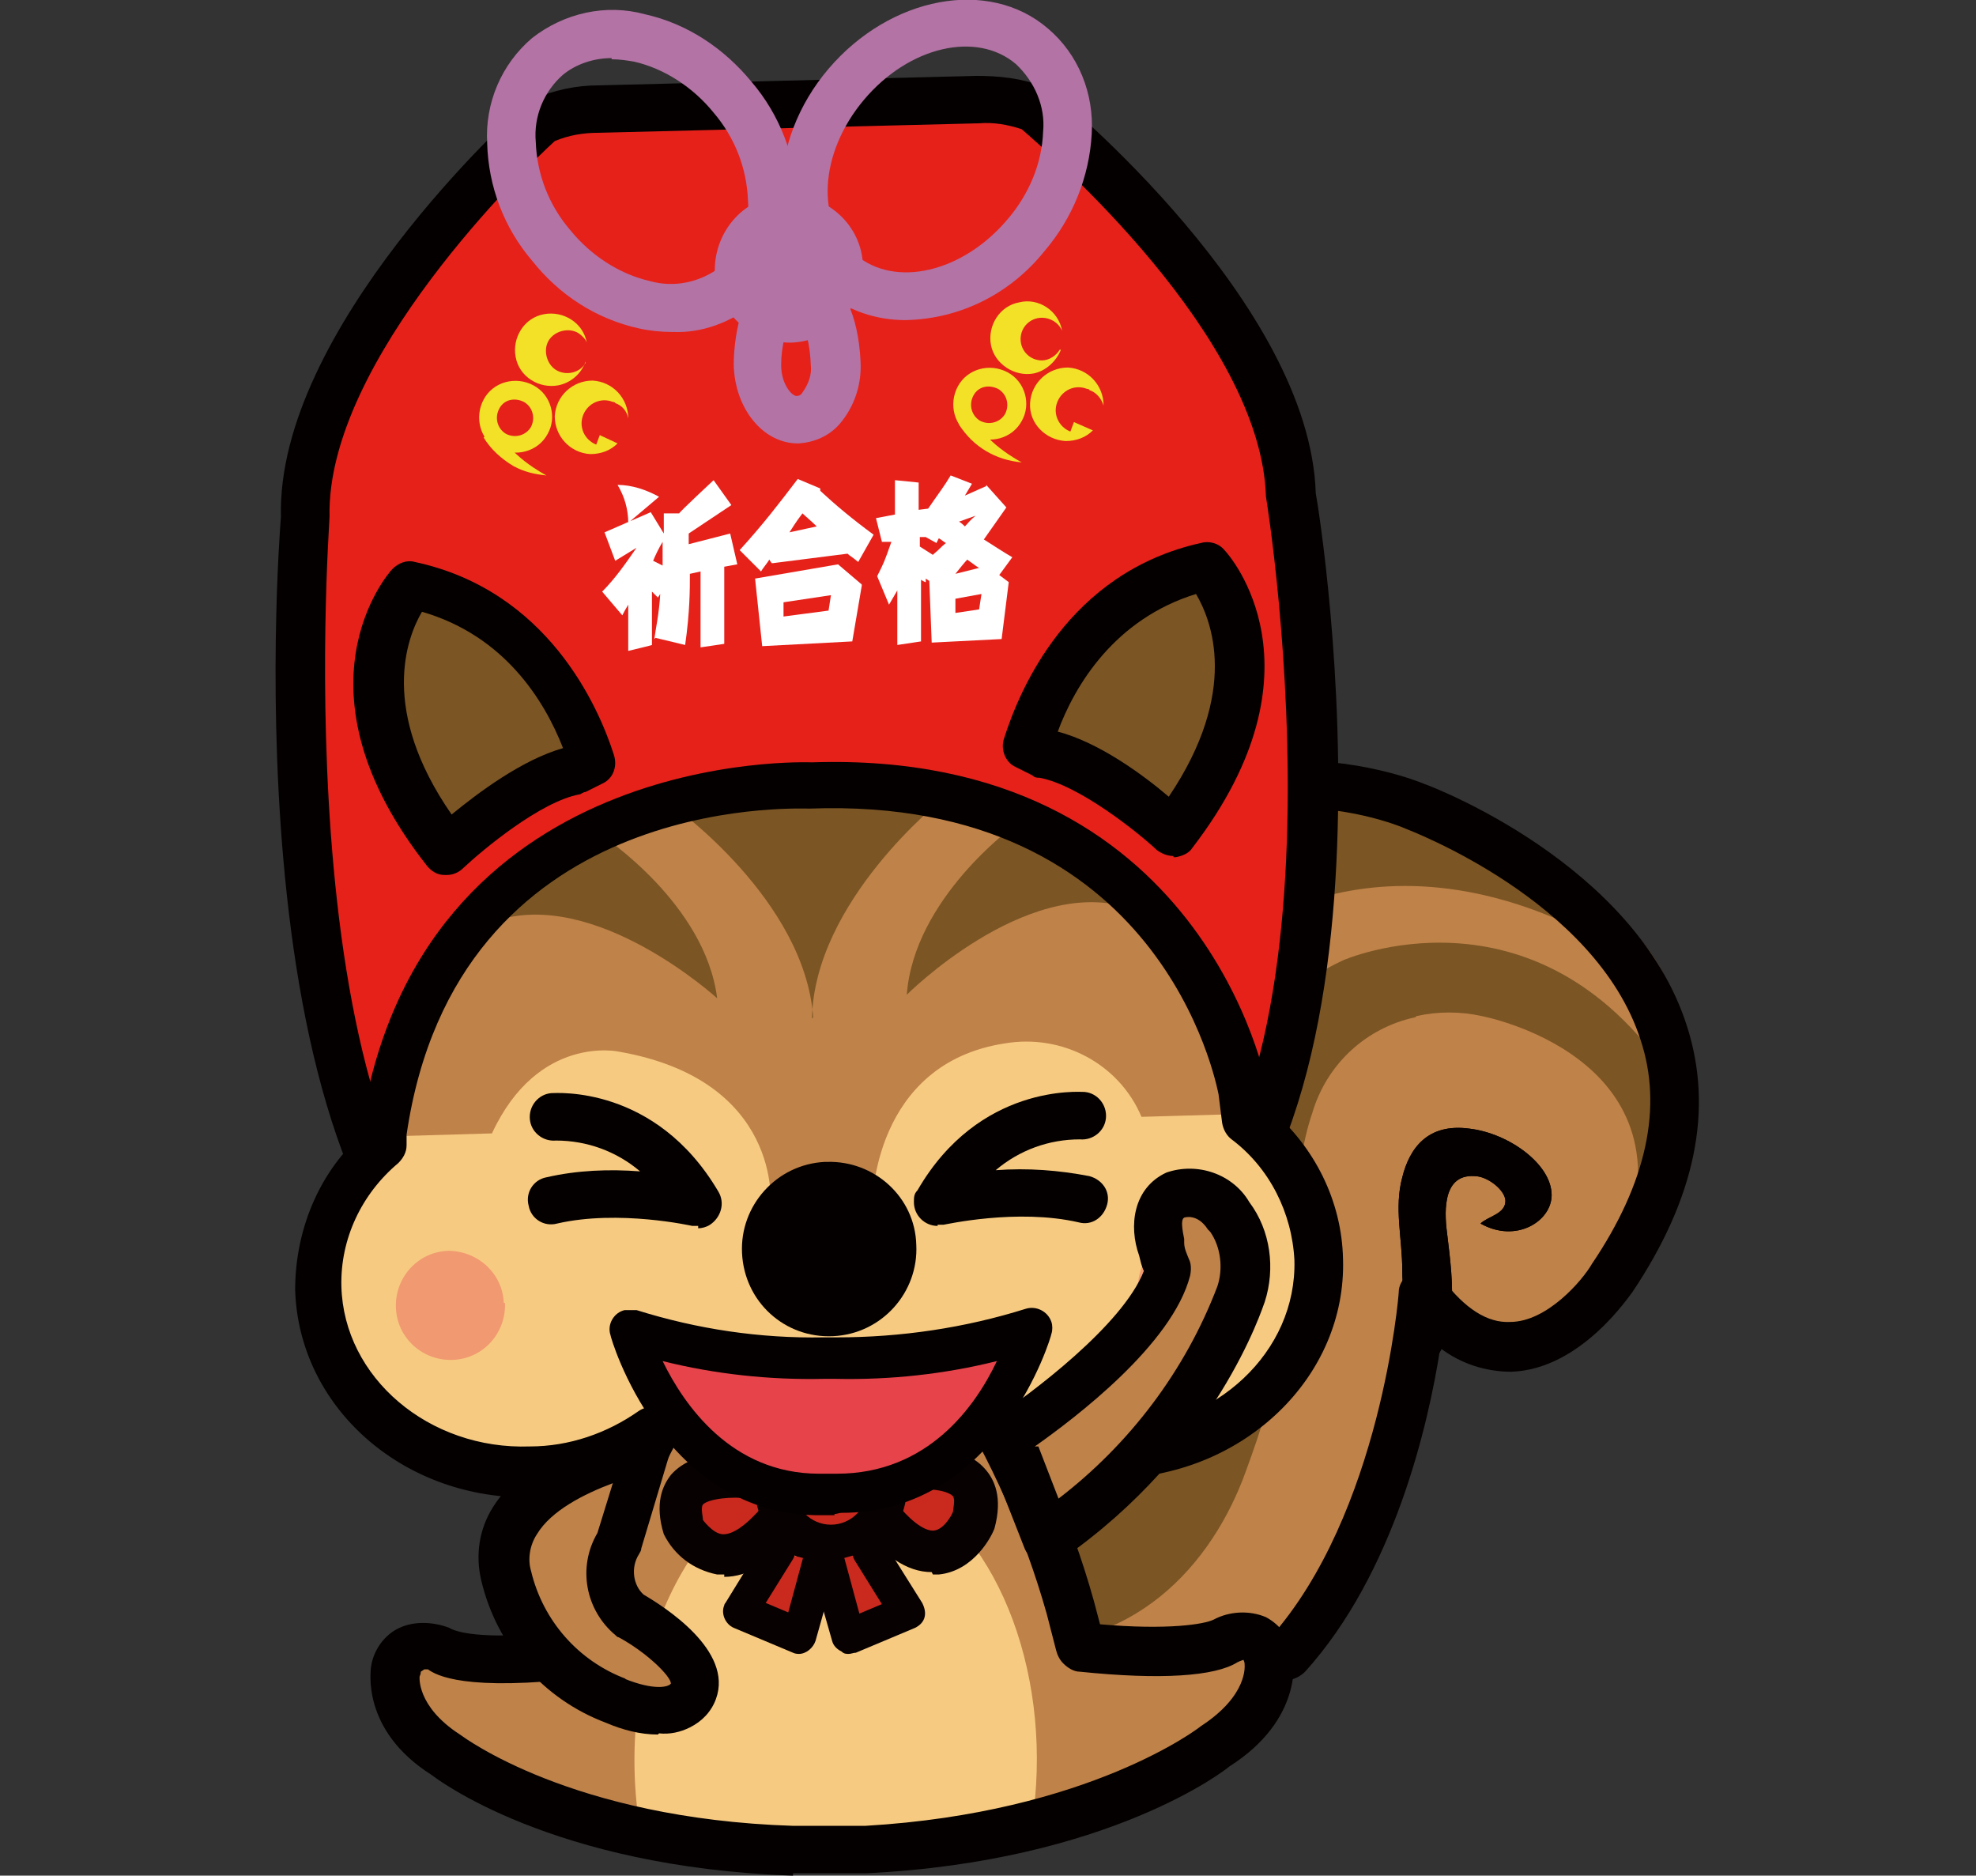
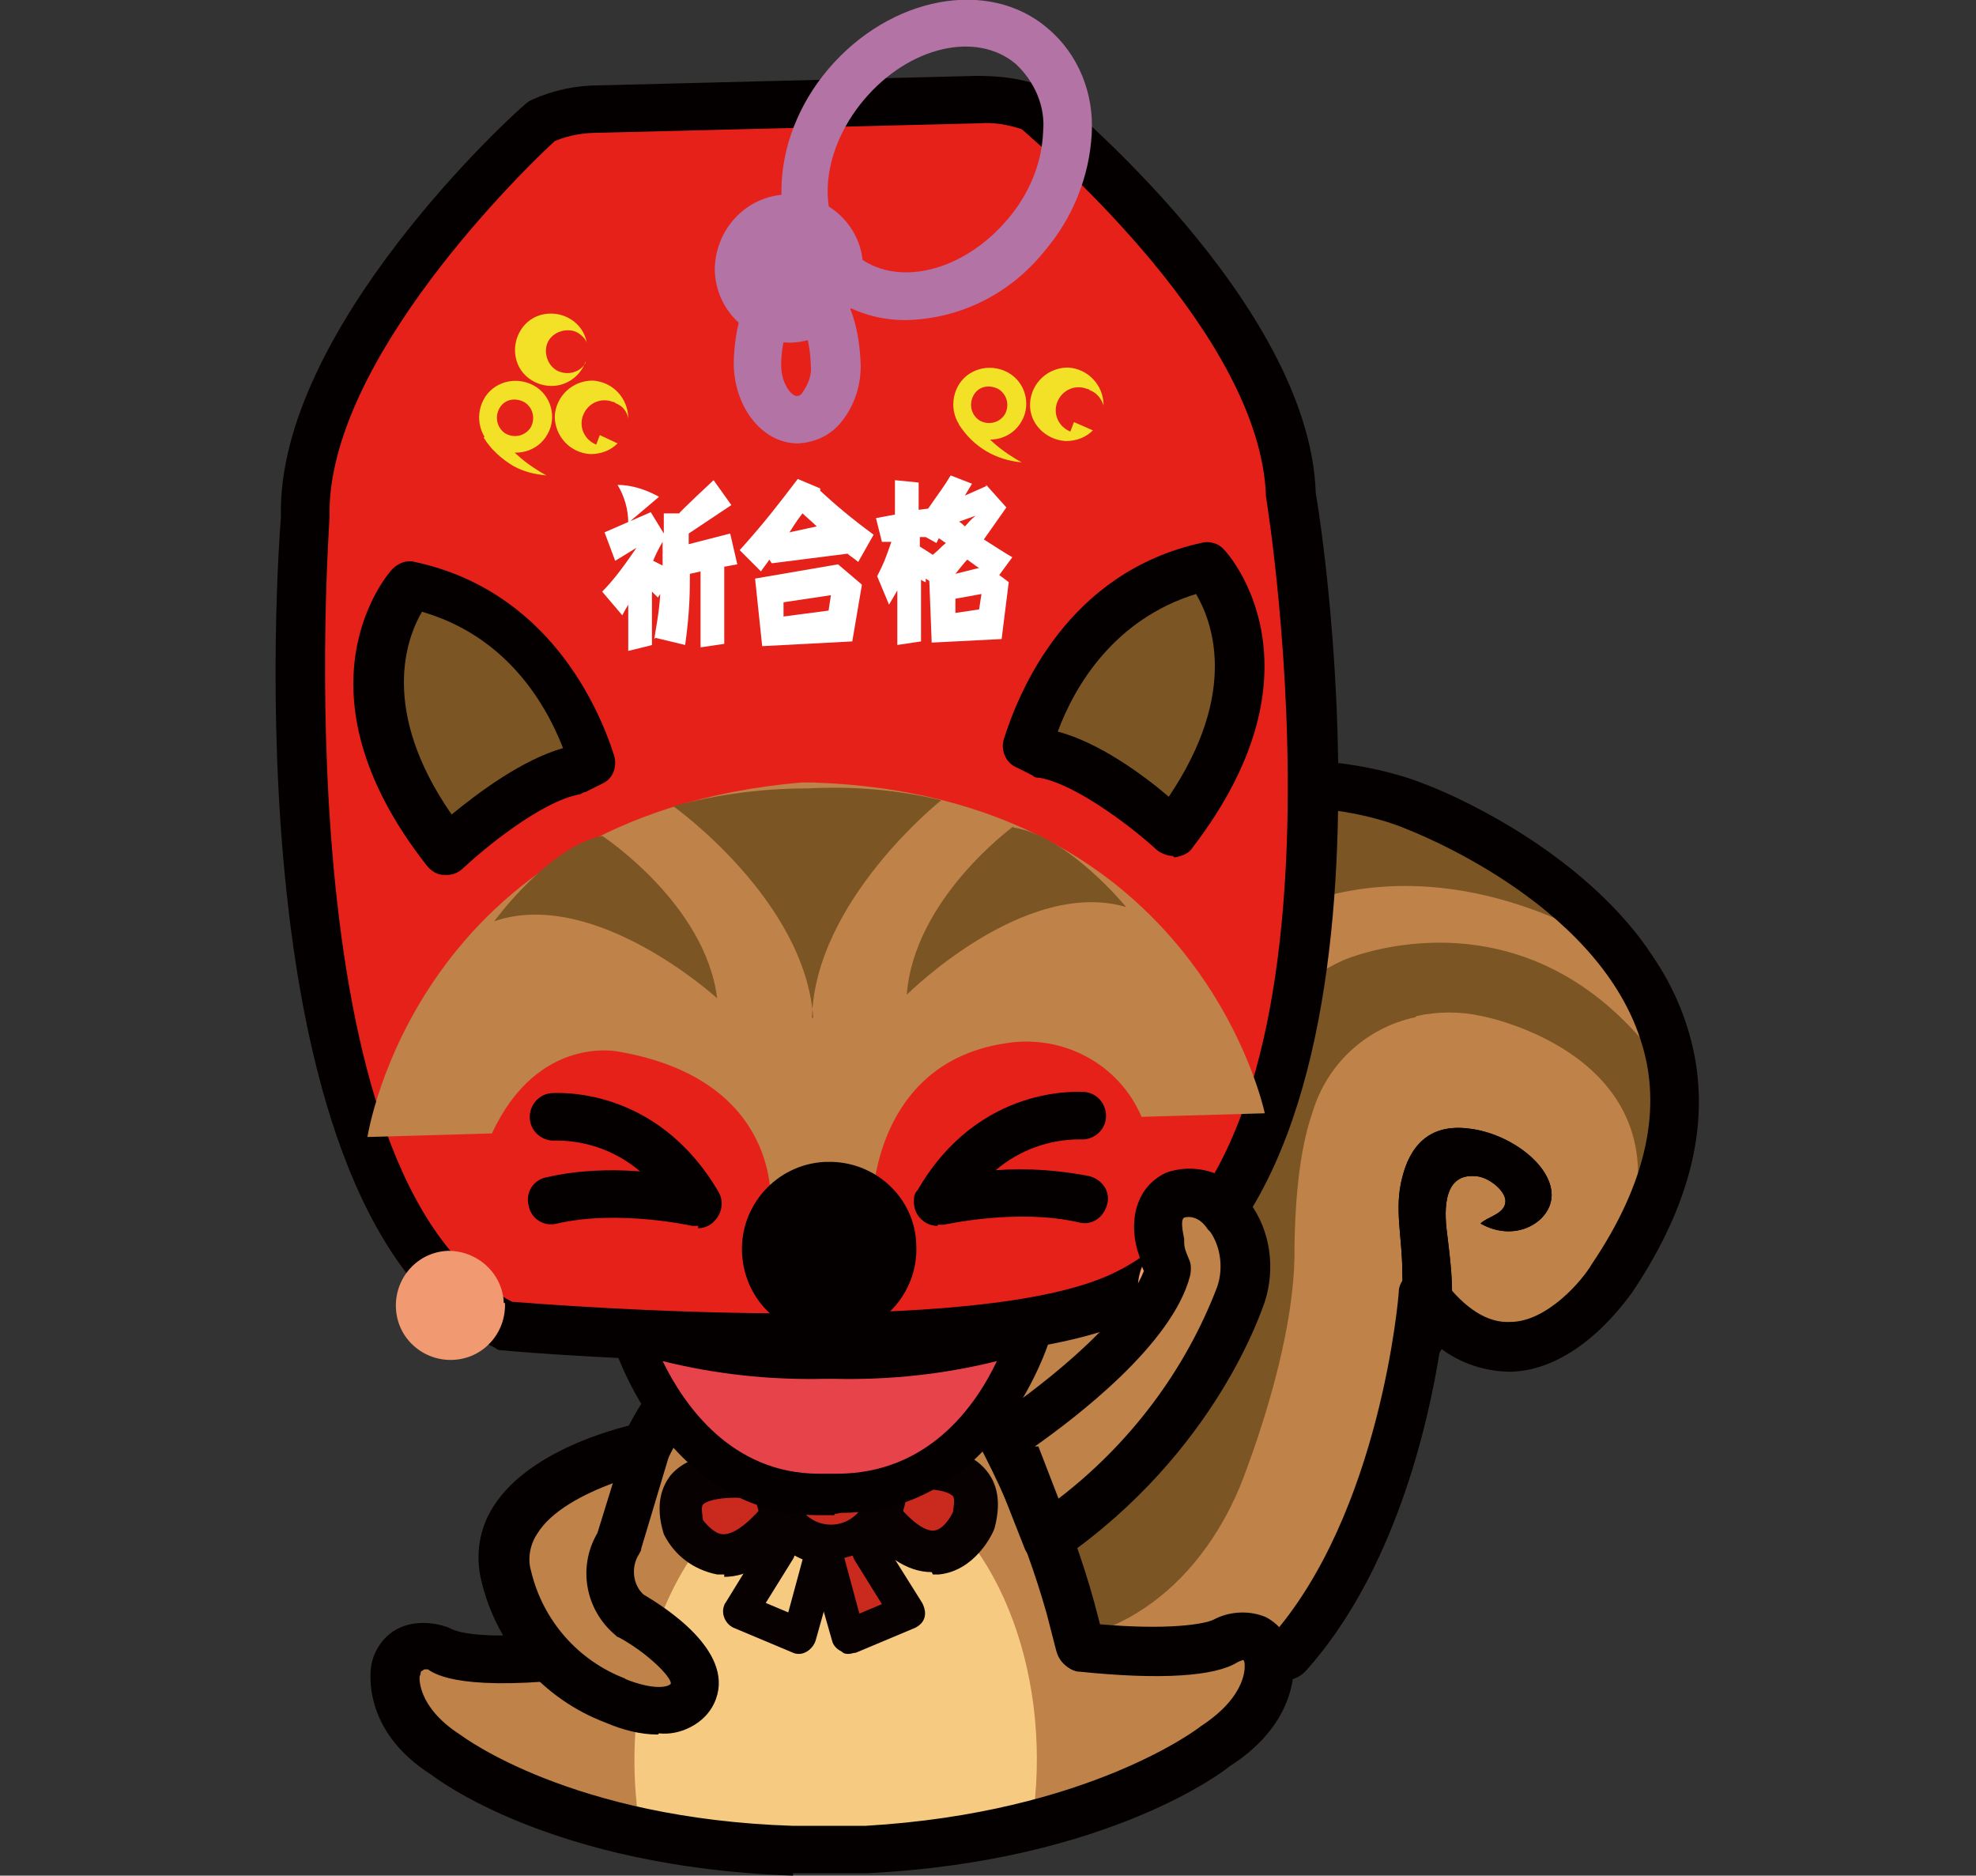
<svg xmlns="http://www.w3.org/2000/svg" id="_レイヤー_1" data-name="レイヤー 1" version="1.1" viewBox="0 0 166.7 158.2">
  <rect x="0" y="0" width="166.7" height="158.2" fill="#333333" stroke="none" />
  <defs>
    <style>
      .cls-1 {
        fill: #b373a5;
      }

      .cls-1, .cls-2, .cls-3, .cls-4, .cls-5, .cls-6, .cls-7, .cls-8, .cls-9, .cls-10, .cls-11, .cls-12, .cls-13 {
        stroke-width: 0px;
      }

      .cls-2 {
        fill: #e7434a;
      }

      .cls-3 {
        fill: #040000;
      }

      .cls-4 {
        fill: none;
      }

      .cls-5 {
        fill: #070102;
      }

      .cls-6 {
        fill: #f3e128;
      }

      .cls-7 {
        fill: #f19970;
      }

      .cls-8 {
        fill: #e6211a;
      }

      .cls-9 {
        fill: #f7ca81;
      }

      .cls-10 {
        fill: #fff;
      }

      .cls-11 {
        fill: #bf8249;
      }

      .cls-12 {
        fill: #ca291e;
      }

      .cls-13 {
        fill: #7b5524;
      }
    </style>
  </defs>
  <g id="omamorisu04">
    <path id="_パス_416" data-name="パス 416" class="cls-11" d="M78.3,143.9s26,11.9,34.5-8.7c0,0,10.4-22.9,8.3-26.2,0,0,10.9,11.3,17.4-3.6,0,0,12.1-21.1-6.4-31.2l-12.6-6.6-60.7,40.9-2.4,2.5.9,3.6,20.5,5.4.5,24Z" />
    <path id="_パス_417" data-name="パス 417" class="cls-13" d="M93.9,120.6s-4.5,3.2-6.4,3.5-2.8-4.7-2.8-4.7l9.2,1.2Z" />
    <path id="_パス_418" data-name="パス 418" class="cls-13" d="M119.5,85.7c1.8-.4,3.7-.4,5.5,0,0,0,17.7,3.3,12.1,19.2l3.7-14.2c-11.4-16.8-27.5-9.7-27.5-9.7-15,7-15.2,27.2-15.2,27.2,1.1,26.5-17.7,23.8-17.7,23.8l3.9,6.6c11.3,1,18-6.7,20.8-14.5,2.7-7.3,4-13.5,4.1-17.9,0-6.2.7-10,1.5-12.3,1.2-4.1,4.5-7.2,8.7-8.1" />
    <path id="_パス_419" data-name="パス 419" class="cls-13" d="M102.1,80.7s12.6-12.6,33.3-1.2c0,0-10.7-17.4-32.6-11.3,0,0-13.2,4-15.5,14.5l7.8,10.5.8,1.5,6.2-14Z" />
    <path id="_パス_420" data-name="パス 420" class="cls-3" d="M108.7,141.7c-1.1,0-2.1-.9-2.1-2.1,0-.5.2-1,.5-1.4,9.4-10.5,10.9-29,10.9-29.2,0-1.1,1.1-2,2.2-1.9.6,0,1.1.3,1.5.8,1.9,2.5,3.8,3.7,5.7,3.6,3.1,0,6.1-3.5,6.9-4.9,4.6-6.8,6-13.2,4.1-18.9-3.8-11.8-19.6-17.7-19.8-17.8-.9-.4-18.9-7.8-30.3,11-.6,1-1.9,1.3-2.9.7-1-.6-1.3-1.9-.7-2.9,13.4-21.8,35.2-12.7,35.4-12.6.6.2,17.8,6.7,22.2,20.4,2.3,7.1.7,14.6-4.6,22.5-.2.2-4.3,6.5-10.2,6.7-2.2,0-4.3-.7-6-2-1,6.5-3.9,19-11.4,27.3-.4.4-1,.7-1.5.7" />
    <path id="_パス_421" data-name="パス 421" class="cls-11" d="M51.9,131.9c.5-3.3,1.3-9.2,3.8-11.7,4.1-4,13.2-4.5,18.7-4.6,4.1,0,9.3.2,9.2,5.4,2.2,3,3.7,6.4,4.5,10.1,0,0,.5,1.8,1.1,4.6l.5,2.2,8.4,1.8,8.5-.8-5.1,9.7s-17.9,9.2-34.1,7.4h0s-23.5-1.4-29.5-7.9h0s-8.8-8.5-1.1-8.6l10.9.4,1.7-.9,2.6-7Z" />
    <path id="_パス_422" data-name="パス 422" class="cls-9" d="M87.2,152.8c1.5-12.1-3.3-24.2-11.6-27.9-9-4-18.5,3.3-21.3,16.3-.9,4.1-1,8.3-.4,12.5,5.6,1.8,11.5,2.7,17.4,2.5,0,0,15.5.2,16-3.4" />
    <path id="_パス_423" data-name="パス 423" class="cls-3" d="M66.9,158.2c-20.4-.7-30.1-8.2-30.5-8.5-6-3.8-5.1-8.9-5.1-9.1.2-1.4,1.1-2.7,2.4-3.3,1.3-.6,2.9-.5,4.2,0,.8.5,3.6,1,9.6.3l.6-2.3c2.6-12.6,6.7-20.3,12.2-22.8l10.4-6.1c.7-.4,1.7-.4,2.3.2l9.7,7.7c.2.1.3.3.4.4,4.1,6.3,7.2,13.2,9.2,20.4l.5,1.9c5.7.5,8.8,0,9.6-.4,1.3-.7,3-.8,4.4-.2,1.3.7,2.1,1.9,2.3,3.3,0,.2.9,5.3-5.4,9.3-.2.2-10.1,8-30.6,9h-6.2ZM35.5,141s0,.2-.1.4c0,0-.3,2.5,3.4,4.9.3.2,9.4,7.1,28.1,7.7h6.1c18.9-1.1,28.2-8.3,28.3-8.4,4-2.6,3.7-5.1,3.7-5.2,0-.1,0-.2-.1-.4,0,0-.3.1-.5.2-1.9,1.2-6.5,1.5-13.3.8-.5,0-1-.3-1.4-.7-.3-.3-.5-.7-.6-1.1l-.8-3.1c-1.9-6.7-4.7-13-8.4-18.9l-8.3-6.6-9.3,5.5c-4.3,2-7.8,9-10.1,20l-1.1,4.1c-.3.7-.9,1.2-1.7,1.3-10.2,1.2-12.6-.2-13.3-.7,0,0-.2,0-.3,0h0" />
    <path id="_パス_424" data-name="パス 424" class="cls-12" d="M76.3,123.8s7.5-1.3,5.8,4.4c0,0-2.9,6.3-8.1-.7" />
    <path id="_パス_425" data-name="パス 425" class="cls-5" d="M78.6,132.6c-2.1,0-4.1-1.4-6.1-4-.6-.8-.4-1.9.4-2.5.8-.6,1.9-.4,2.5.4,1.3,1.7,2.5,2.6,3.3,2.6.8,0,1.5-1.1,1.7-1.6,0-.2.2-1,0-1.3-.6-.6-2.5-.7-3.8-.5-1,.2-1.9-.5-2.1-1.4,0,0,0,0,0,0-.2-1,.5-1.9,1.5-2.1.5,0,4.9-.8,7.1,1.7.8.9,1.5,2.4.8,5-.2.6-1.7,3.6-4.7,3.9-.2,0-.3,0-.5,0" />
    <path id="_パス_426" data-name="パス 426" class="cls-12" d="M63.4,124.6s-7.5-1.2-5.8,4c0,0,2.9,5.9,8.1-.6" />
    <path id="_パス_427" data-name="パス 427" class="cls-5" d="M61.1,132.8c-.2,0-.4,0-.6,0-2-.4-3.6-1.6-4.5-3.4-.8-2.6-.1-4.1.6-5,2.1-2.4,6.3-1.8,7.2-1.6,1,.2,1.6,1.1,1.5,2.1s-1.1,1.6-2.1,1.5c-1.4-.2-3.4,0-3.9.5-.2.3,0,1,0,1.3,0,0,.8,1.1,1.6,1.2.9.1,2.1-.8,3.4-2.3.6-.8,1.8-.9,2.5-.3.8.6.9,1.8.3,2.5-2,2.5-4,3.7-6,3.7" />
    <path id="_パス_428" data-name="パス 428" class="cls-12" d="M65.3,125.5c0,2.6,2.1,4.8,4.8,4.8s4.8-2.1,4.8-4.8c0-2.6-2.1-4.8-4.7-4.8-2.6,0-4.8,2.1-4.8,4.8,0,0,0,0,0,0" />
    <path id="_パス_429" data-name="パス 429" class="cls-5" d="M70.1,132h0c-3.5,0-6.4-2.9-6.4-6.5h0c0-3.5,2.9-6.4,6.4-6.4h0c3.6,0,6.4,2.9,6.4,6.4,0,1.7-.7,3.3-1.9,4.6-1.2,1.2-2.8,1.9-4.5,1.9M67,125.5h0c0,1.7,1.4,3.1,3.1,3.1h0c1.7,0,3.1-1.4,3.1-3.1s-1.4-3.1-3.1-3.1h0c-1.7,0-3.1,1.4-3.1,3.1" />
-     <path id="_パス_430" data-name="パス 430" class="cls-12" d="M65.7,130.9l-3.2,5.2,5,2.1,1.8-6.4" />
    <path id="_パス_431" data-name="パス 431" class="cls-5" d="M67.5,139.5c-.2,0-.4,0-.6-.1l-5-2.1c-.7-.3-1.1-1.2-.8-1.9,0,0,0-.1.1-.2l3.2-5.2c.4-.7,1.3-.9,2-.5s.9,1.3.5,2h0l-2.3,3.7,1.9.8,1.3-4.8c.2-.8,1-1.2,1.8-1,.8.2,1.2,1,1,1.8,0,0,0,0,0,0l-1.8,6.4c-.2.6-.8,1.1-1.4,1.1" />
    <path id="_パス_432" data-name="パス 432" class="cls-12" d="M73.4,130.8l3.2,5.2-5,2.1-1.8-6.3" />
    <path id="_パス_433" data-name="パス 433" class="cls-5" d="M71.6,139.5c-.2,0-.4,0-.6-.2-.4-.2-.7-.5-.8-.9l-1.8-6.3c-.2-.8.2-1.6,1-1.8,0,0,0,0,0,0,.8-.2,1.6.2,1.8,1l1.3,4.8,1.9-.8-2.3-3.7c-.4-.7-.2-1.6.5-2,.7-.4,1.6-.2,2,.5h0l3.2,5.1c.2.4.3.8.2,1.2-.1.4-.4.7-.8.9l-5,2.1c-.2,0-.4.1-.6.1" />
    <path id="_パス_434" data-name="パス 434" class="cls-3" d="M118.4,115.5c-.2-.1-.4-.2-.6-.3,1.3-2.2.5-5.6.5-8,0-2.8-.7-5.3,0-7.9.6-2.4,2.1-4.6,5.7-4.1,3.3.4,6.9,3,6.9,5.6,0,2.2-3,4.1-6,2.4.6-.6,2.1-.8,2.1-1.9,0-.9-1.5-2.1-2.6-2.1-2.9-.2-2.5,3.5-2.3,5,.4,3.4,1.5,10.6-3.2,11.7" />
    <path id="_パス_435" data-name="パス 435" class="cls-3" d="M118.4,115.5c-.2-.1-.4-.2-.6-.3,1.3-2.2.5-5.6.5-8,0-2.8-.7-5.3,0-7.9.6-2.4,2.1-4.6,5.7-4.1,3.3.4,6.9,3,6.9,5.6,0,2.2-3,4.1-6,2.4.6-.6,2.1-.8,2.1-1.9,0-.9-1.5-2.1-2.6-2.1-2.9-.2-2.5,3.5-2.3,5,.4,3.4,1.5,10.6-3.2,11.7" />
    <path id="_パス_436" data-name="パス 436" class="cls-8" d="M94.8,109.3c-12.8,6.1-52.1,2.5-52.1,2.5-21.6-10.3-16.9-68.1-16.9-68.1-.4-15.2,19.9-33.5,19.9-33.5,1.5-.7,3.1-1,4.8-1l13.9-.4h3.7c0,0,14.3-.5,14.3-.5,1.6,0,3.3.2,4.8.8,0,0,21.2,17.2,21.6,32.4,0,0,9.4,56.7-14,67.7" />
    <path id="_パス_437" data-name="パス 437" class="cls-3" d="M66.3,114.9c-12.1,0-23-.9-23.8-1-.2,0-.5,0-.7-.2-22.6-10.8-18.3-67.7-18.1-70.1-.4-15.8,19.7-34.1,20.6-34.8.2-.2.4-.3.6-.4,1.8-.8,3.7-1.2,5.6-1.2l31.9-.8c1.9,0,3.8.2,5.6.9.2,0,.4.2.6.3.9.7,21.9,18,22.4,34,.4,2.1,9.3,58-15.2,69.6-6.3,3-18.3,3.8-29.4,3.8M43.2,109.8c4,.3,39.2,3.1,50.7-2.4,21.8-10.3,13-65,12.9-65.5-.4-13.5-18.2-28.9-20.6-31-1.2-.4-2.4-.6-3.6-.5l-32.1.8c-1.3,0-2.5.2-3.7.7-2.3,2.1-19.3,18.5-19,31.7,0,.8-4.2,56.1,15.4,66.2M94.8,109.3h0Z" />
-     <path id="_パス_438" data-name="パス 438" class="cls-6" d="M89.4,29.5c-.3.5-.9.9-1.5.9-1,0-1.8-.8-1.8-1.8,0-1,.8-1.8,1.8-1.8.7,0,1.4.4,1.7,1.1h0c-.3-1.7-2-2.8-3.6-2.4-1.7.3-2.7,2-2.4,3.6s2,2.7,3.6,2.4c1-.2,1.9-1,2.3-2" />
    <path id="_パス_439" data-name="パス 439" class="cls-6" d="M90.6,35.6l-.3.8c-1-.4-1.5-1.5-1.1-2.5s1.5-1.5,2.5-1.1c0,0,.2,0,.2.1.6.2,1,.7,1.2,1.3h0c0-1.7-1.3-3.1-3-3.2-1.7,0-3.1,1.3-3.2,3s1.3,3.1,3,3.2c.9,0,1.7-.3,2.3-.9" />
    <line id="_線_19" data-name="線 19" class="cls-4" x1="92" y1="31.7" x2="92" y2="31.7" />
    <path id="_パス_440" data-name="パス 440" class="cls-6" d="M80.9,35.8c1.2,1.9,3.1,3,5.3,3.2,0,0-3.5-1.8-4.1-4.1l-1.2.9Z" />
    <path id="_パス_441" data-name="パス 441" class="cls-6" d="M82,36.8c-1.5-.8-2-2.7-1.2-4.2.8-1.5,2.7-2,4.2-1.2,1.5.8,2,2.7,1.2,4.1-.8,1.5-2.7,2-4.2,1.2" />
    <path id="_パス_442" data-name="パス 442" class="cls-8" d="M82.7,35.5c-.7-.4-1-1.3-.6-2.1s1.3-1,2.1-.6c.7.4,1,1.3.6,2.1-.4.7-1.3,1-2.1.6,0,0,0,0,0,0" />
    <path id="_パス_443" data-name="パス 443" class="cls-6" d="M49.4,30.6c-.5.9-1.7,1.1-2.5.6s-1.1-1.7-.6-2.5,1.7-1.1,2.5-.6c.3.2.6.5.7.8h0c-.3-1.7-2-2.7-3.6-2.4-1.7.3-2.7,2-2.4,3.6.3,1.7,2,2.7,3.6,2.4,1-.2,1.9-.9,2.3-2" />
    <path id="_パス_444" data-name="パス 444" class="cls-6" d="M50.6,36.7l-.3.8c-1-.4-1.5-1.5-1.1-2.5.4-1,1.5-1.5,2.5-1.1,0,0,.2,0,.2.1.6.2,1,.7,1.1,1.3h0c0-1.7-1.3-3.1-3-3.2-1.7,0-3.1,1.3-3.2,3,0,1.7,1.3,3.1,3,3.2.9,0,1.7-.3,2.3-.9" />
    <line id="_線_20" data-name="線 20" class="cls-4" x1="52" y1="32.8" x2="52" y2="32.8" />
    <path id="_パス_445" data-name="パス 445" class="cls-6" d="M40.8,36.9c.6,1,1.5,1.8,2.5,2.4.9.5,1.8.7,2.8.8,0,0-3.5-1.8-4.1-4.1l-1.2.9Z" />
    <path id="_パス_446" data-name="パス 446" class="cls-6" d="M42,37.9c-1.5-.8-2-2.7-1.2-4.2.8-1.5,2.7-2,4.2-1.2,1.5.8,2,2.7,1.2,4.1-.8,1.5-2.7,2-4.2,1.2" />
    <path id="_パス_447" data-name="パス 447" class="cls-8" d="M42.7,36.6c-.7-.4-1-1.3-.6-2.1s1.3-1,2.1-.6c.7.4,1,1.3.6,2.1-.4.7-1.3,1-2.1.6" />
    <path id="_パス_448" data-name="パス 448" class="cls-13" d="M50,64.3c-1.4-4.3-5.3-12.8-15.3-15,0,0-7.8,8.6,3,22.4,0,0,6.2-5.9,10.9-6.7l1.4-.7Z" />
    <path id="_パス_449" data-name="パス 449" class="cls-3" d="M37.7,73.8c0,0-.1,0-.2,0-.6,0-1.1-.3-1.5-.8-11.7-14.9-3.3-24.6-2.9-25,.5-.5,1.2-.8,1.9-.6,11.2,2.4,15.5,12.2,16.8,16.3.3,1-.1,2-1,2.4l-1.4.7c-.2,0-.4.2-.5.2-3.3.6-8.2,4.7-9.8,6.2-.4.4-.9.6-1.4.6M35.6,51.6c-1.3,2.2-3.6,8.3,2.5,17.1,2.2-1.8,5.9-4.6,9.4-5.6-1.6-4.1-5-9.5-11.9-11.5" />
    <path id="_パス_450" data-name="パス 450" class="cls-13" d="M86.7,62.8c1.3-4.3,5.1-12.9,15.1-15.1,0,0,7.9,8.5-2.8,22.4,0,0-6.3-5.8-10.9-6.6l-1.4-.7Z" />
    <path id="_パス_451" data-name="パス 451" class="cls-3" d="M99,72.2c-.5,0-1-.2-1.4-.5-1.6-1.5-6.6-5.5-9.9-6.1-.2,0-.4,0-.6-.2l-1.4-.7c-.9-.4-1.3-1.5-1-2.4,1.3-4.1,5.4-14,16.6-16.5.7-.2,1.5,0,2,.6.4.4,8.9,10-2.7,25.1-.3.5-.9.7-1.4.8,0,0-.1,0-.2,0M89.2,61.7c3.5.9,7.3,3.7,9.4,5.5,6-8.9,3.6-14.9,2.3-17.1-6.8,2.1-10.2,7.6-11.7,11.7" />
-     <path id="_パス_452" data-name="パス 452" class="cls-9" d="M82.3,119.8c-3.5,2.5-13.2,4.7-13.2,4.7-4.4-.4-8.7-1.6-12.5-3.8l-.7.7c-14.2,10.7-26.1-3.2-26.1-3.2-8.5-10.5,2.2-20.9,2.2-20.9l.4-1.3,2.1-10.6c11.9-23,33.2-19.4,33.2-19.4,27.8-5.8,36.4,26.1,36.4,26.1l1,3.1s12.5,10.8,3.8,21.8c0,0-10,13-25.6,3.5l-.8-.6Z" />
    <path id="_パス_453" data-name="パス 453" class="cls-11" d="M41.4,95.6l-10.4.3s4.1-27.1,36.6-29.9h1c32.6,1.1,38.1,27.9,38.1,27.9l-10.4.3c-1.9-4.5-6.7-7-11.5-6.2-11.2,1.7-11.2,13.5-11.2,13.5h-4.1c0,0-.9.1-.9.1h-3.6c0,0,1-10.5-12.8-12.9,0,0-6.8-1.5-10.7,6.9" />
    <line id="_線_21" data-name="線 21" class="cls-4" x1="32.7" y1="96.7" x2="33.5" y2="97.1" />
    <path id="_パス_454" data-name="パス 454" class="cls-3" d="M77.3,105c.2,4-2.9,7.5-7,7.7s-7.5-2.9-7.7-7c-.2-4,2.9-7.5,7-7.7,0,0,.1,0,.2,0,4-.1,7.4,3,7.5,7" />
    <path id="_パス_455" data-name="パス 455" class="cls-7" d="M42.6,109.9c.1,2.5-1.8,4.7-4.4,4.8-2.5.1-4.7-1.8-4.8-4.4-.1-2.5,1.8-4.7,4.4-4.8,0,0,0,0,0,0,2.5,0,4.6,1.9,4.7,4.4,0,0,0,0,0,0" />
    <path id="_パス_456" data-name="パス 456" class="cls-7" d="M105.2,108.4c.1,2.5-1.8,4.7-4.4,4.8s-4.7-1.8-4.8-4.4c-.1-2.5,1.8-4.7,4.4-4.8,0,0,0,0,0,0,2.5,0,4.6,1.9,4.7,4.4,0,0,0,0,0,0" />
    <path id="_パス_457" data-name="パス 457" class="cls-13" d="M68.5,85.9c.2-9.9,10.9-18.4,10.9-18.4-3.7-.9-7.5-1.2-11.3-1h0c-3.8,0-7.6.5-11.3,1.5,0,0,11.1,7.9,11.8,17.8" />
    <path id="_パス_458" data-name="パス 458" class="cls-13" d="M50.8,70.5s8.7,5.7,9.7,13.7c0,0-10.3-9.4-18.8-6.5,0,0,4.6-6.3,9.1-7.2" />
    <path id="_パス_459" data-name="パス 459" class="cls-13" d="M85.5,69.7s-8.4,6.1-9,14.2c0,0,9.9-9.9,18.5-7.4,0,0-4.9-6-9.5-6.7" />
-     <path id="_パス_460" data-name="パス 460" class="cls-3" d="M44.4,126.3c-10.6,0-19.2-7.7-19.5-17.5,0-4.9,1.9-9.7,5.5-13v-.3c4.8-32.6,37.8-31.2,38.1-31.2,33.1-1.1,38.4,27.2,38.4,27.5l.2,1.7c3.8,3.2,6.1,7.8,6.2,12.7.3,9.9-8.3,18.2-19.1,18.5-3.5.1-7-.7-10.1-2.3-1-.5-1.4-1.7-.9-2.7.5-1,1.7-1.4,2.7-.9,0,0,0,0,0,0,2.5,1.3,5.3,1.9,8.1,1.8,8.6-.2,15.4-6.6,15.2-14.3-.2-4-2.1-7.8-5.3-10.2-.4-.3-.7-.8-.8-1.4l-.3-2.4c-.2-.9-4.8-25.2-34.5-24.1-1.4,0-29.8-1.2-34,27.5v.9c0,.6-.3,1.1-.7,1.5-3.1,2.6-4.9,6.4-4.8,10.4.2,7.7,7.4,13.8,15.9,13.5,3.3,0,6.5-1.1,9.2-3,.9-.6,2.2-.4,2.8.5.6.9.4,2.2-.5,2.8-3.4,2.4-7.4,3.7-11.5,3.7-.2,0-.4,0-.6,0" />
    <path id="_パス_461" data-name="パス 461" class="cls-1" d="M67.3,37.4c-2.9,0-5.3-2.9-5.4-6.6,0-.6,0-6.4,3.6-8.7.3-.2.7-.3,1.2-.3.2,0,5.5.3,5.9,8.7.1,1.9-.5,3.8-1.8,5.3-.9,1-2.1,1.5-3.4,1.6h-.1M67,26.3c-.7,1.4-1.1,2.9-1.1,4.5,0,1.6.9,2.6,1.3,2.6h0c.2,0,.4-.1.5-.3.5-.7.8-1.5.7-2.3h0c-.1-2.8-.9-4-1.5-4.4" />
-     <path id="_パス_462" data-name="パス 462" class="cls-1" d="M56.7,28c-.9,0-1.9-.1-2.8-.3-3.6-.8-6.7-2.8-9-5.7-2.4-2.8-3.7-6.3-3.8-9.9-.2-3.4,1.2-6.7,3.8-8.9,2.7-2.1,6.2-2.9,9.5-2,3.6.8,6.7,2.9,9,5.7,2.4,2.8,3.7,6.3,3.9,9.9.2,3.4-1.2,6.7-3.8,8.9-1.9,1.5-4.3,2.4-6.7,2.3M51.6,4.9c-1.5,0-3,.5-4.1,1.4-1.6,1.4-2.5,3.5-2.3,5.7.1,2.7,1.1,5.3,2.9,7.4,1.7,2.1,4.1,3.7,6.7,4.3,2.1.6,4.3.1,6-1.2,1.6-1.4,2.5-3.5,2.3-5.6-.1-2.7-1.1-5.3-2.9-7.4-1.7-2.1-4.1-3.7-6.7-4.3-.6-.1-1.2-.2-1.9-.2" />
    <path id="_パス_463" data-name="パス 463" class="cls-1" d="M76.4,27c-2.5,0-4.9-.8-6.8-2.4h0c-5-4.2-4.9-12.7.3-18.8,5.2-6.1,13.5-7.7,18.5-3.4,2.6,2.2,3.9,5.5,3.7,8.9-.2,3.6-1.6,7.1-4,9.9-2.9,3.6-7.1,5.7-11.7,5.8M72.2,21.5c3.3,2.8,9,1.5,12.8-3,1.8-2.1,2.9-4.7,3-7.4.2-2.1-.7-4.2-2.3-5.7-3.3-2.8-9-1.5-12.8,3s-4.1,10.3-.8,13.1" />
    <path id="_パス_464" data-name="パス 464" class="cls-1" d="M72.8,22.5c0,3.4-2.6,6.3-6.1,6.4-3.4,0-6.3-2.6-6.4-6.1,0-3.4,2.6-6.3,6.1-6.4,0,0,0,0,0,0,3.4,0,6.3,2.6,6.4,6,0,0,0,0,0,0" />
    <path id="_パス_465" data-name="パス 465" class="cls-10" d="M55.2,53.9c.1-.8.4-2.1.5-3.8l-.2.3-.5-.5v4.5c.1,0-2,.5-2,.5v-3.9c-.1.2-.2.3-.5.9l-1.7-2c1.1-1.1,2-2.4,2.9-3.7l-1.8,1.1-.9-2.4,3.9-1.7,1.1,1.8c0-.6,0-.9,0-1.7h1.3c0-.1,2.9-2.8,2.9-2.8l1.5,2.1-3.6,2.4v.9s3.5-.9,3.5-.9l.6,2.6-1.1.2v6.5c.1,0-2,.3-2,.3v-6.4c0,0-.9.2-.9.2,0,1.3,0,3.2-.4,6l-2.5-.6ZM53,44.1c0-1.1-.3-2.2-.9-3.2,1.2,0,2.4.4,3.5,1l-2.6,2.2ZM55.9,47.7c0-.6,0-1.1,0-2-.3.5-.6,1.1-.8,1.6l.8.4Z" />
    <path id="_パス_466" data-name="パス 466" class="cls-10" d="M65.1,47.5l-.2-.3c-.1.2-.6.8-.7,1l-1.8-1.8c2-2.2,3.3-3.9,4.9-6l1.9.8v.2c1.3,1.2,2.6,2.3,4.5,3.7l-1.3,2.3c-.6-.5-.7-.5-.9-.7l-6.3.8ZM72.7,49.4l-.8,4.7-7.6.4-.6-5.7,7-1.2,2,1.7ZM70.1,50.2l-4,.6v1.2c0,0,3.8-.5,3.8-.5l.2-1.3ZM68.9,44.4c-.4-.4-1-.9-1.2-1.1-.3.4-.4.5-1.1,1.6l2.3-.5Z" />
    <path id="_パス_467" data-name="パス 467" class="cls-10" d="M83.2,40.9l1.7,1.9c-.7,1-1.2,1.7-1.9,2.7.8.5,1.7,1.1,2.4,1.5l-1.1,1.5.8.6-.6,4.8-5.9.3-.2-5.2-.3-.2v.3c-.1,0-.4-.2-.4-.2v5.2c0,0-2,.3-2,.3v-4.6c0,0-.7,1.2-.7,1.2l-1-2.4c.6-1.2.6-1.2,1.2-2.9h-.8c0,0-.5-2-.5-2l1.6-.3v-2.9s2,.2,2,.2v2.3s.8-.1.8-.1c1.1-1.6,1.3-1.8,1.9-2.8l1.8.7-.6,1,1.8-.8ZM78.8,46.7c.5-.4.5-.5,1-.9-.2-.1-.4-.3-.6-.4l-.2.4-.9-.5h-.5c0,0,0,.8,0,.8l1.1.7ZM82.6,47.9c-.2-.1-.3-.2-1-.7-.2.2-.6.7-1,1.2l2-.5ZM82.8,50.1l-2.2.4v1.2c0,0,2-.3,2-.3l.2-1.3ZM80.9,44c.2.1.4.3.5.4.3-.3.4-.5.9-.9l-1.4.5Z" />
    <path id="_パス_468" data-name="パス 468" class="cls-3" d="M58.9,103.4c-.2,0-.3,0-.5,0,0,0-6.2-1.4-11.4-.2-1.1.3-2.2-.4-2.4-1.5-.3-1.1.4-2.2,1.5-2.4,2.6-.6,5.3-.7,7.9-.5-2-1.7-4.5-2.6-7.1-2.6-1.1.1-2.1-.7-2.2-1.8s.7-2.1,1.8-2.2c.4,0,8.8-.7,14.1,8.3.6,1,.2,2.2-.7,2.8-.3.2-.7.3-1,.3" />
    <path id="_パス_469" data-name="パス 469" class="cls-3" d="M79.1,103.4c-1.1,0-2-.9-2-2,0-.4,0-.7.3-1,5.2-9,13.7-8.3,14.1-8.3,1.1.1,1.9,1.1,1.8,2.2s-1.1,1.9-2.2,1.8h0c-2.6,0-5.1.9-7.1,2.6,2.7-.2,5.3,0,7.9.5,1.1.3,1.8,1.3,1.5,2.4-.3,1.1-1.3,1.8-2.4,1.5,0,0,0,0,0,0-5.2-1.2-11.3.2-11.4.2-.2,0-.3,0-.5,0" />
    <path id="_パス_470" data-name="パス 470" class="cls-2" d="M70.7,125.9c12.5.2,16.4-13.8,16.4-13.8-5.3,1.7-10.8,2.5-16.4,2.4h-1.2c-5.6.1-11.1-.7-16.4-2.4,0,0,3.9,14.1,16.4,13.8h.9" />
    <path id="_パス_471" data-name="パス 471" class="cls-3" d="M70.4,127.8h-1c-13.5.2-17.9-15-17.9-15.2-.3-.9.3-1.9,1.2-2.1.3,0,.7,0,1,0,5.1,1.6,10.4,2.4,15.8,2.3h1.1c5.4,0,10.8-.8,15.9-2.4.9-.3,1.9.2,2.2,1.1.1.3.1.7,0,1,0,.2-4.4,15.1-17.7,15.1-.2,0-.4.1-.6.1M69.4,124.3h.6c.2,0,.4,0,.6,0,7.7,0,11.7-5.7,13.5-9.5-4.4,1.1-9,1.6-13.6,1.5h-1c-4.6.1-9.2-.4-13.6-1.5,1.8,3.7,5.8,9.5,13.2,9.5h.3" />
    <path id="_パス_472" data-name="パス 472" class="cls-11" d="M103.7,102.4c1.4,1.9,1.8,4.4,1,6.6,0,0-3.7,11.8-16.3,20.6l-3.3-8.4s11.9-7.8,13.6-14.2c-.3-.6-.5-1.2-.6-1.8,0,0-1.3-3.4,1.2-4.5,1.7-.5,3.6.2,4.5,1.8" />
    <path id="_パス_473" data-name="パス 473" class="cls-3" d="M88.3,131.7c-.2,0-.4,0-.6,0-.6-.2-1.1-.6-1.3-1.2l-3.3-8.4c-.4-.9,0-2,.8-2.5,3-2,10.8-7.8,12.6-12.4-.2-.4-.3-.9-.4-1.3-.9-2.5-.5-5.7,2.3-7,2.6-.9,5.6.1,7,2.5,1.8,2.4,2.2,5.6,1.3,8.4-.2.5-4,12.6-17.1,21.7-.3.2-.8.4-1.2.4M87.6,122l1.7,4.4c6-4.6,10.7-10.8,13.4-17.9.5-1.5.3-3.3-.6-4.6,0,0-.1-.1-.2-.2-.9-1.4-2-1-2-1-.4.2,0,1.7,0,1.8,0,.1,0,.2,0,.3,0,.5.2.9.4,1.4.2.4.2.9.1,1.4-1.5,5.8-9.7,12-13.1,14.4" />
    <path id="_パス_474" data-name="パス 474" class="cls-11" d="M51.9,143.5c-4.6-1.7-8.1-5.7-9.2-10.5-2.1-8.1,11.9-10.9,11.9-10.9l-2.4,8s-2.2,3.5,1,6.2c0,0,6.4,3.5,5.3,6.4,0,0-.9,3-6.5.8" />
    <path id="_パス_475" data-name="パス 475" class="cls-3" d="M55.5,146.3c-1.5,0-3-.4-4.4-1h0c-5.3-2-9.2-6.5-10.5-12-.5-2.1-.2-4.3,1-6.2,3.2-5.1,11.5-6.9,12.5-7.1,1.1-.2,2.2.5,2.4,1.6,0,.3,0,.7,0,1l-2.4,8c0,.2-.1.3-.2.5-.7,1.1-.5,2.6.4,3.4,1.7,1,7.6,4.7,6.1,8.8-.4,1.1-1.2,1.9-2.2,2.4-.8.4-1.7.6-2.6.5M52.7,141.6c2.5,1,3.7.7,3.9.4,0-.6-2-2.6-4.4-3.9-.1,0-.2-.1-.3-.2-2.5-2.1-3.2-5.7-1.5-8.6l1.3-4.2c-2.4.9-5.2,2.3-6.4,4.3-.6.9-.8,2.1-.5,3.1,1,4.2,4,7.6,8,9.1" />
  </g>
</svg>